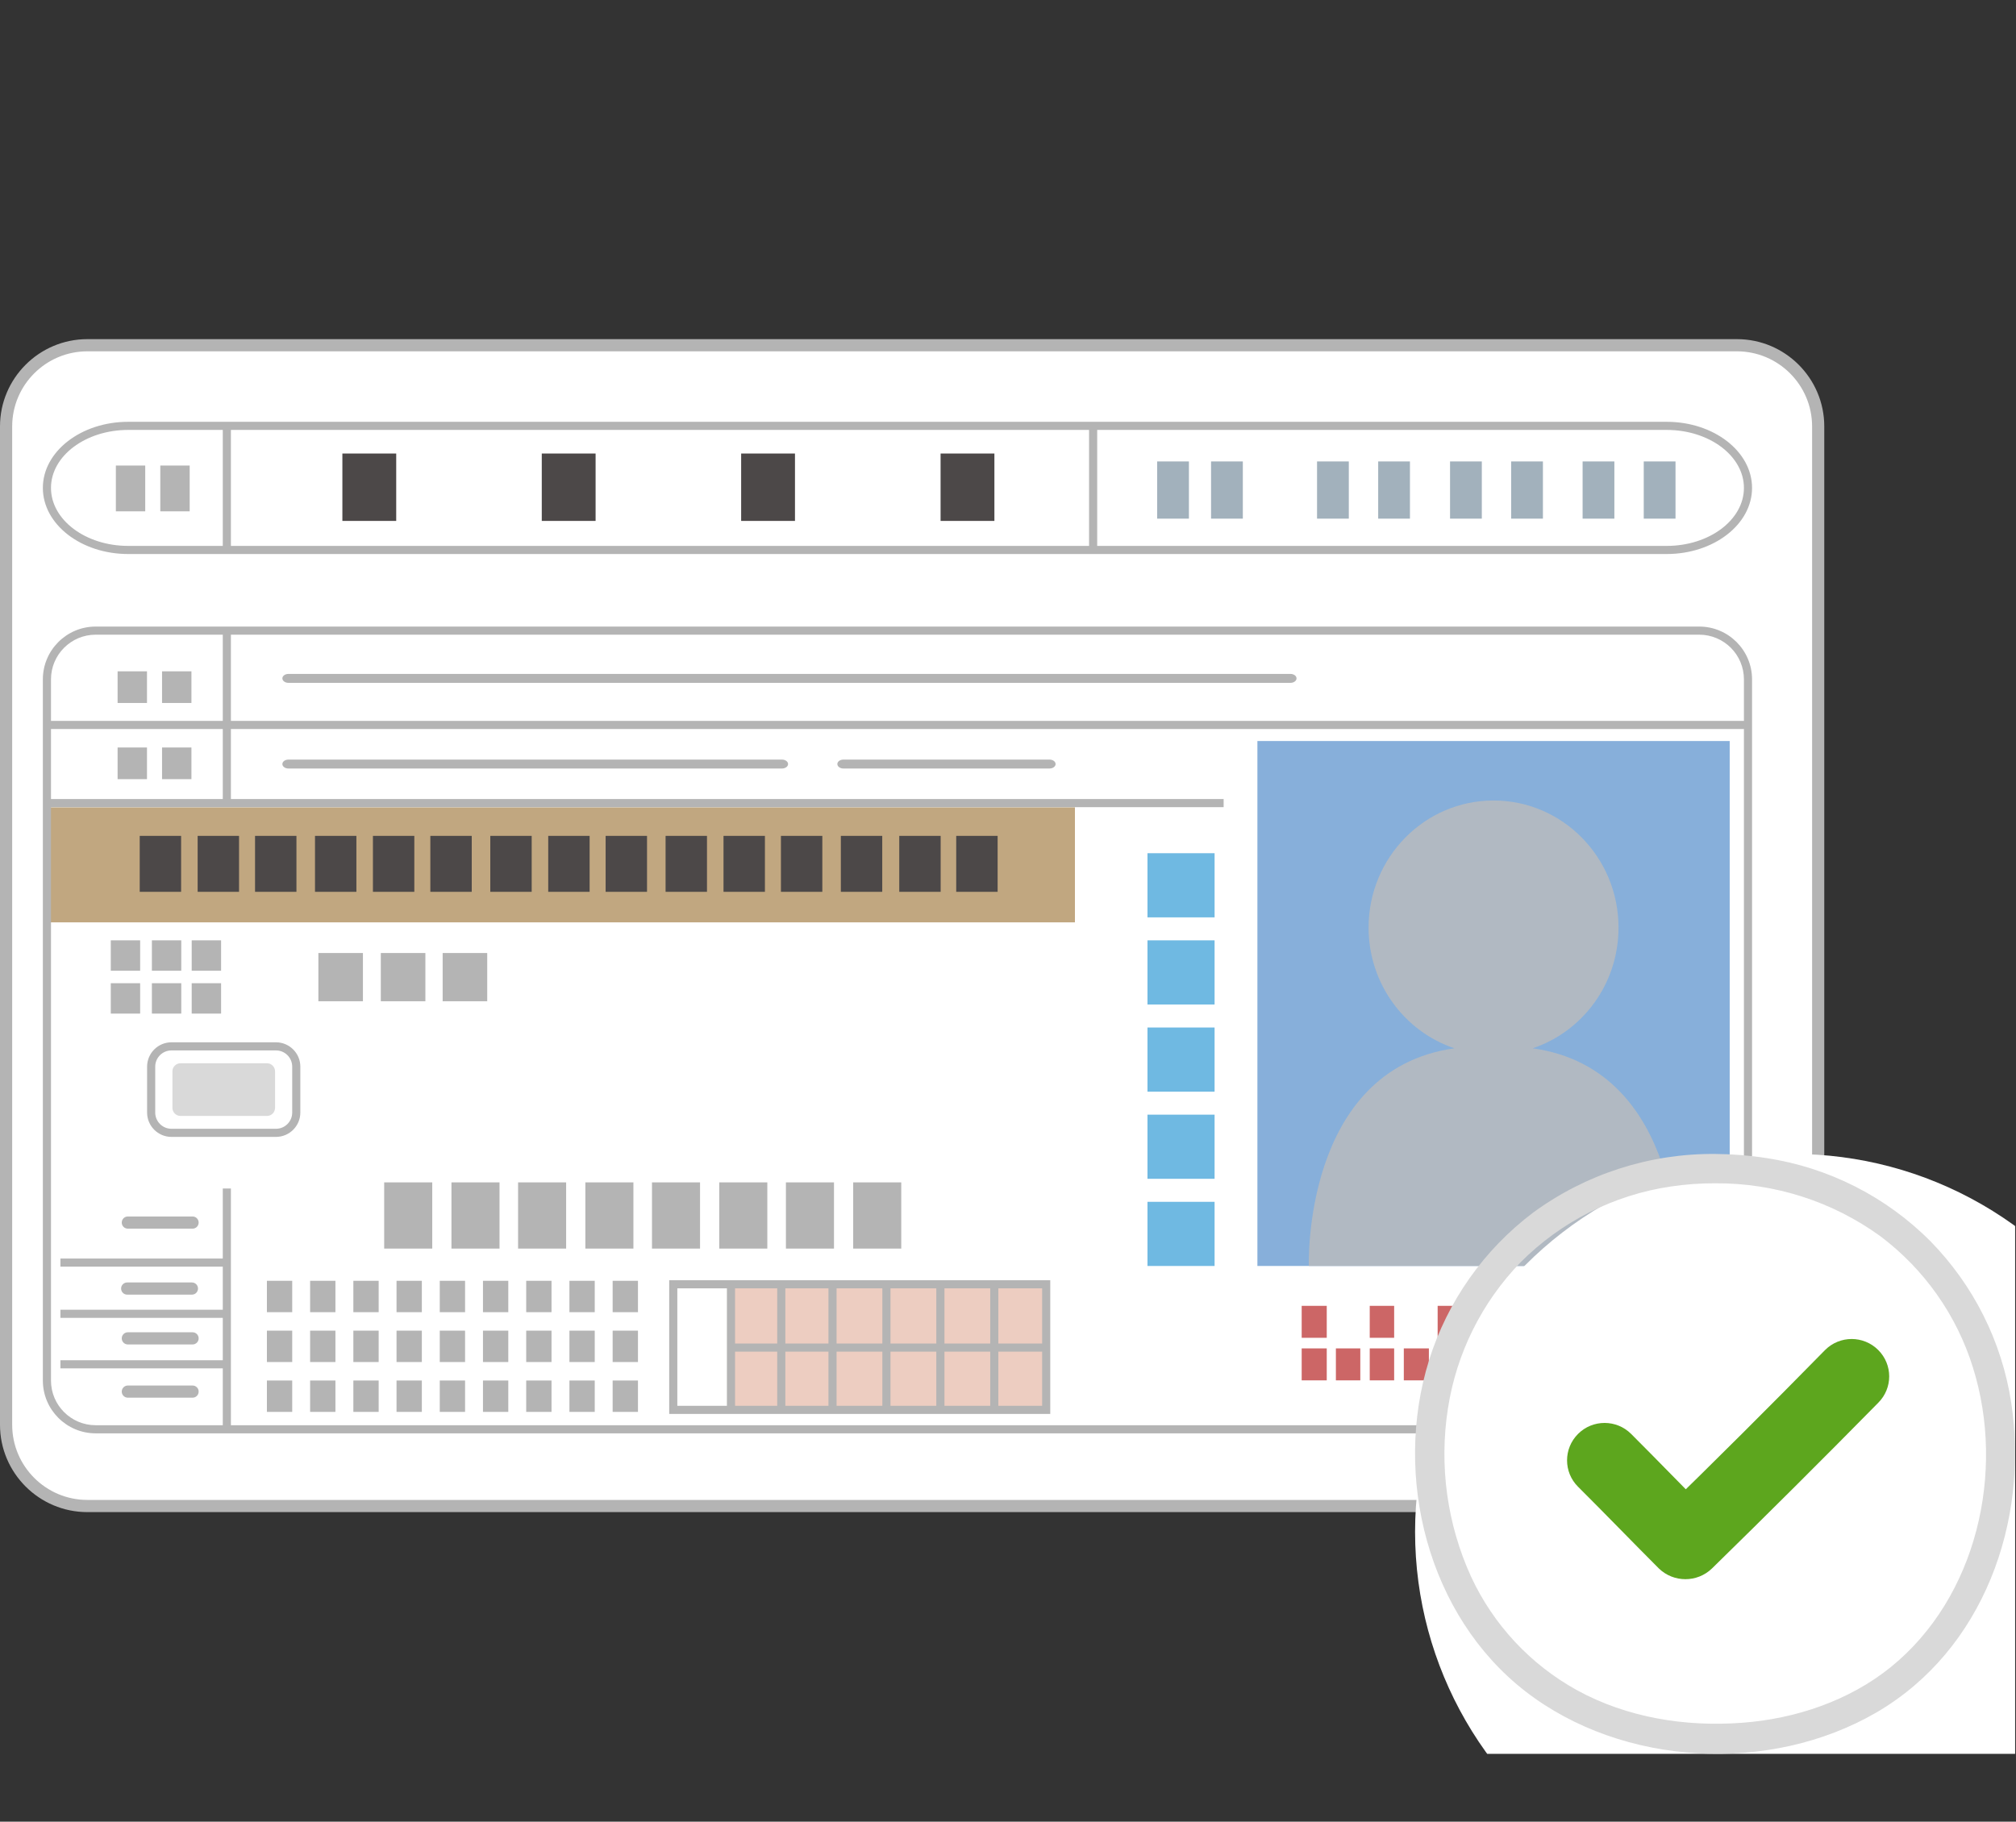
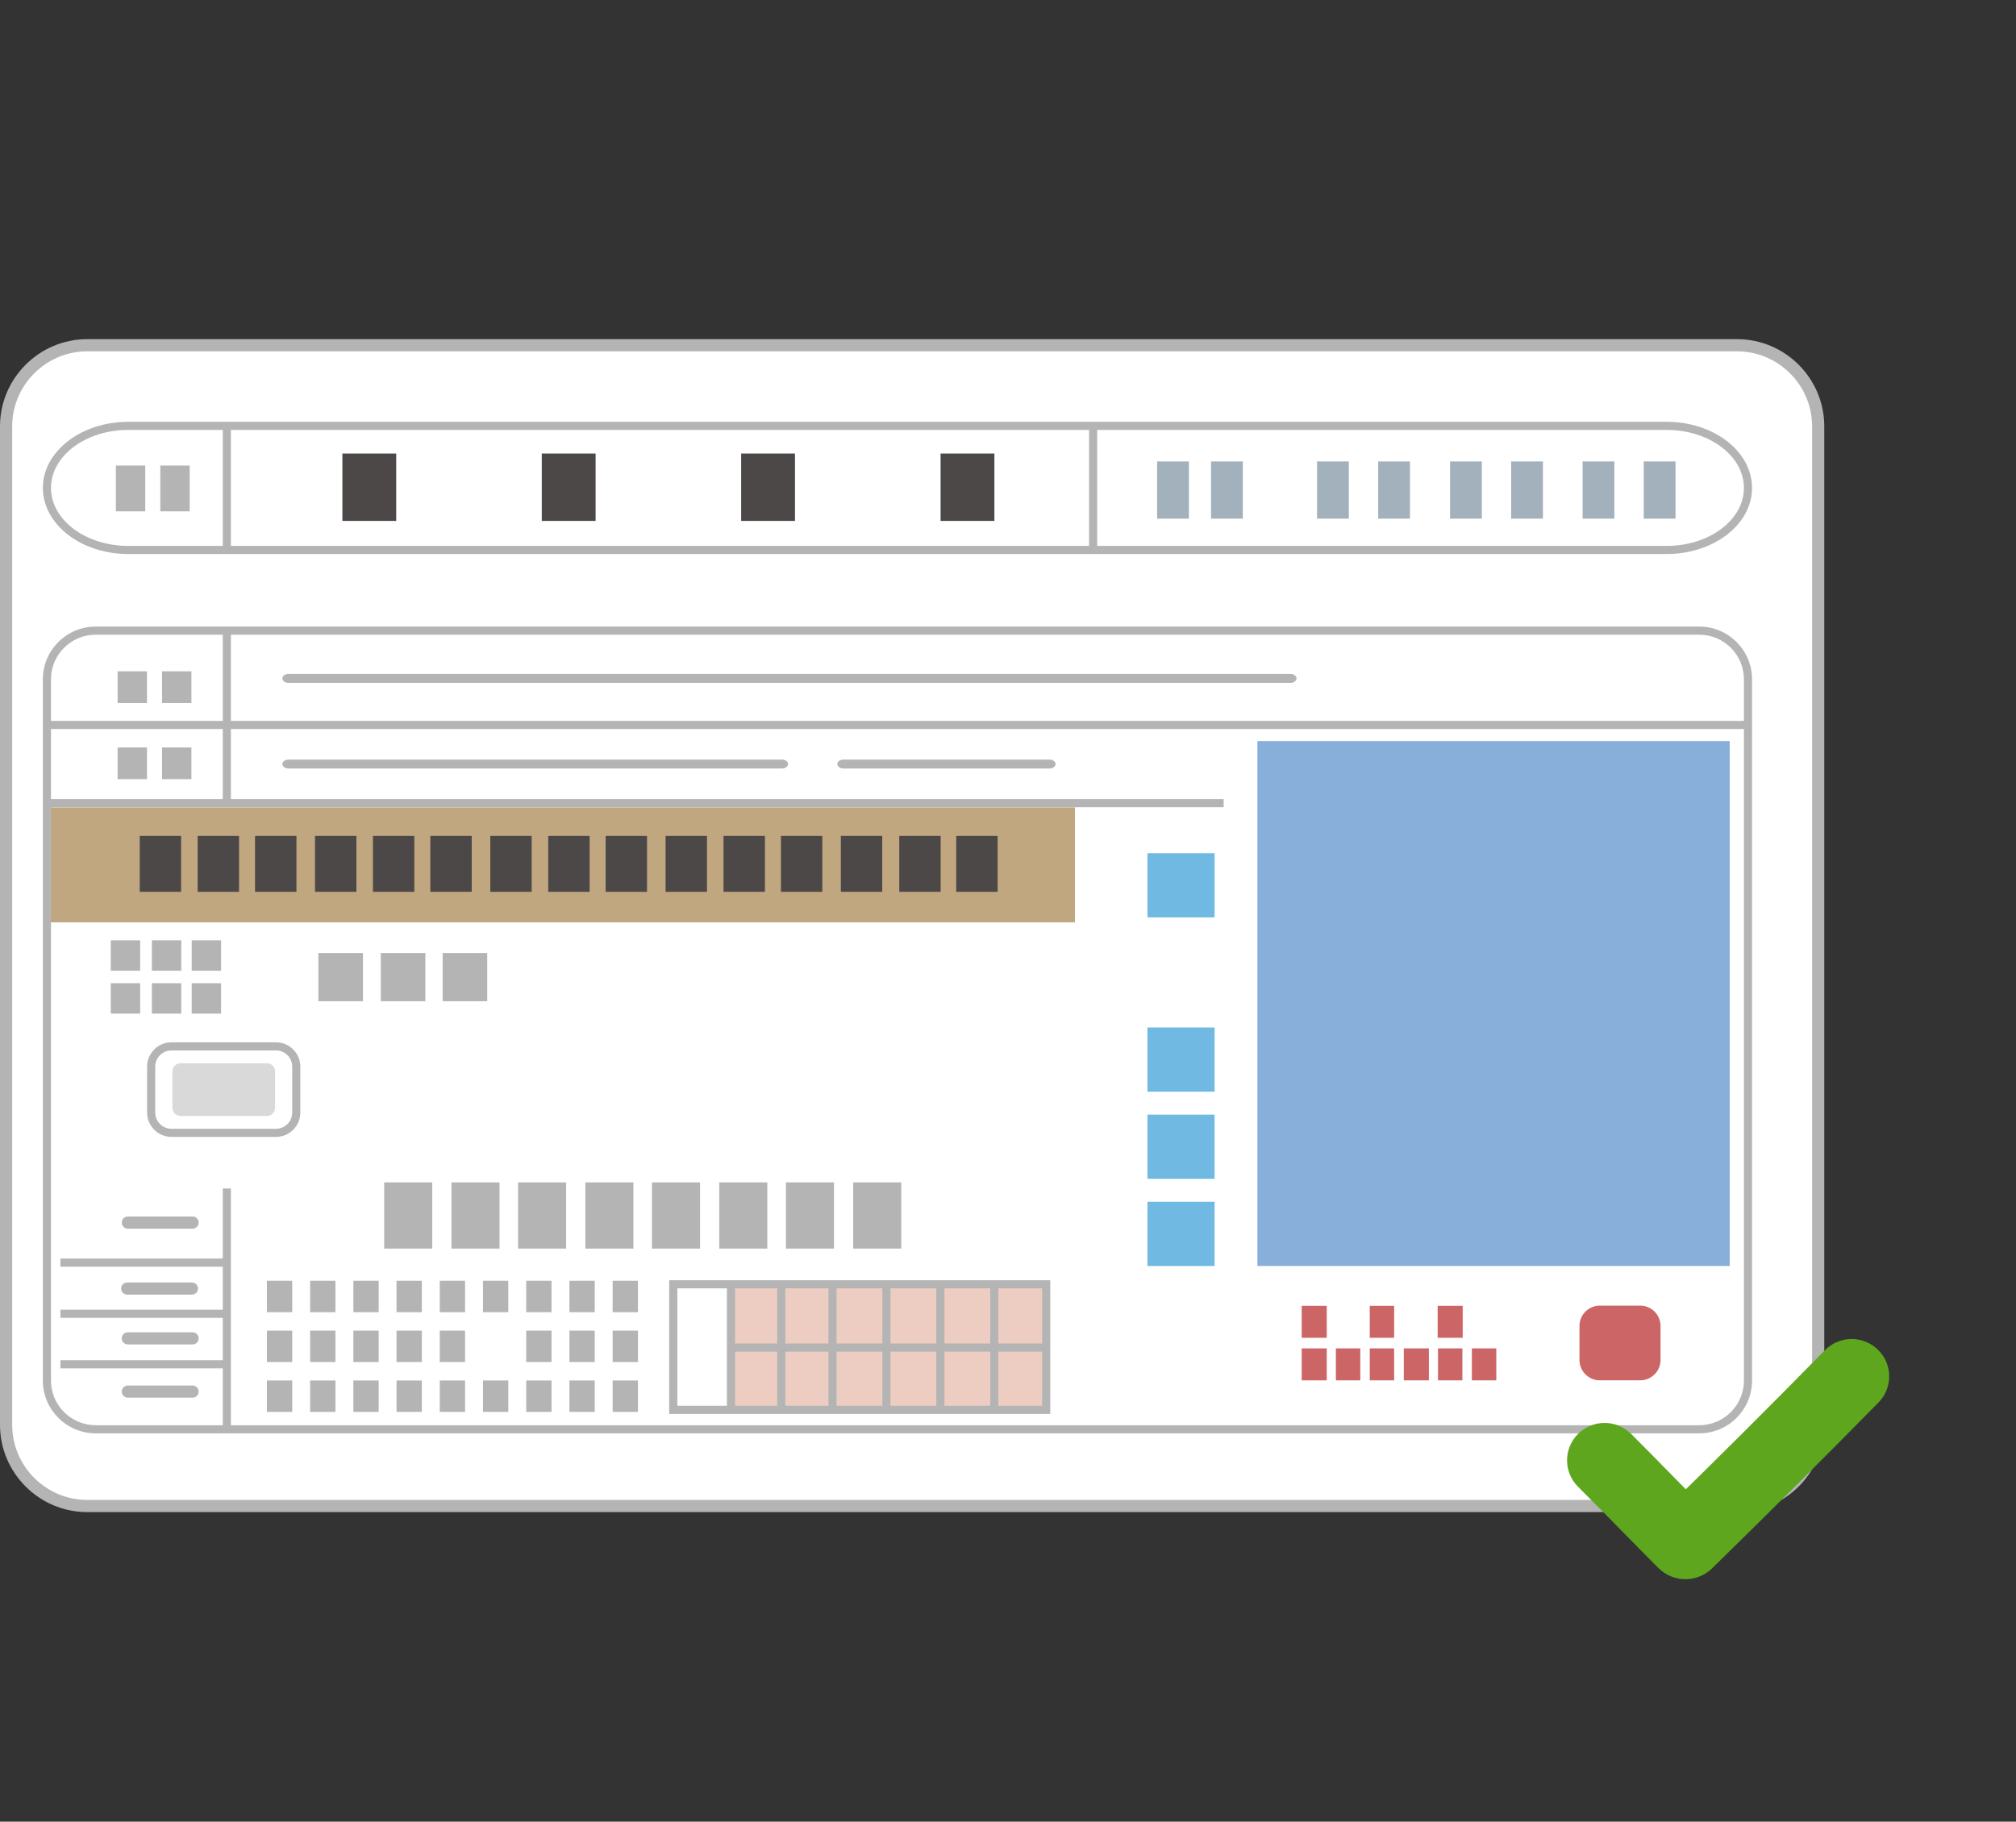
<svg xmlns="http://www.w3.org/2000/svg" width="208" height="188" viewBox="0 0 208 188" fill="none">
  <rect x="0" y="0" width="208" height="188" fill="#333333" stroke="none" />
  <path d="M185.214 152.967L182.083 155.33H6.543L3.416 153.067L0.922 149.594V41.323L3.588 37.431L7.067 35.624H181.458L184.795 37.606L187.301 41.013V149.422L185.214 152.967Z" fill="white" />
  <path d="M110.905 83.317H4.921V95.188H110.905V83.317Z" fill="#C1A780" />
  <path d="M178.461 76.474H129.732V130.649H178.461V76.474Z" fill="#87AFDA" />
  <path d="M125.315 88.052H118.39V94.673H125.315V88.052Z" fill="#6FB9E2" />
-   <path d="M125.314 97.044H118.39V103.665H125.314V97.044Z" fill="#6FB9E2" />
  <path d="M125.314 106.041H118.39V112.661H125.314V106.041Z" fill="#6FB9E2" />
  <path d="M125.314 115.033H118.39V121.653H125.314V115.033Z" fill="#6FB9E2" />
  <path d="M125.314 124.029H118.39V130.65H125.314V124.029Z" fill="#6FB9E2" />
  <path d="M14.46 97.044H11.43V100.179H14.46V97.044Z" fill="#B4B4B4" />
  <path d="M18.702 97.044H15.672V100.179H18.702V97.044Z" fill="#B4B4B4" />
  <path d="M22.81 97.044H19.779V100.179H22.81V97.044Z" fill="#B4B4B4" />
  <path d="M14.46 101.469H11.43V104.603H14.46V101.469Z" fill="#B4B4B4" />
  <path d="M18.702 101.469H15.672V104.603H18.702V101.469Z" fill="#B4B4B4" />
  <path d="M22.81 101.469H19.779V104.603H22.81V101.469Z" fill="#B4B4B4" />
  <path d="M44.597 122.022H39.638V128.856H44.597V122.022Z" fill="#B4B4B4" />
  <path d="M51.538 122.022H46.579V128.856H51.538V122.022Z" fill="#B4B4B4" />
  <path d="M58.411 122.022H53.453V128.856H58.411V122.022Z" fill="#B4B4B4" />
  <path d="M65.352 122.022H60.394V128.856H65.352V122.022Z" fill="#B4B4B4" />
  <path d="M72.226 122.022H67.268V128.856H72.226V122.022Z" fill="#B4B4B4" />
  <path d="M79.167 122.022H74.209V128.856H79.167V122.022Z" fill="#B4B4B4" />
  <path d="M86.045 122.022H81.087V128.856H86.045V122.022Z" fill="#B4B4B4" />
  <path d="M92.986 122.022H88.028V128.856H92.986V122.022Z" fill="#B4B4B4" />
  <path d="M37.446 98.352H32.848V103.33H37.446V98.352Z" fill="#B4B4B4" />
  <path d="M43.888 98.352H39.29V103.33H43.888V98.352Z" fill="#B4B4B4" />
  <path d="M50.268 98.352H45.67V103.33H50.268V98.352Z" fill="#B4B4B4" />
  <path d="M18.686 86.263H14.415V92.037H18.686V86.263Z" fill="#4C4848" />
  <path d="M24.663 86.263H20.392V92.037H24.663V86.263Z" fill="#4C4848" />
  <path d="M30.585 86.263H26.314V92.037H30.585V86.263Z" fill="#4C4848" />
  <path d="M36.771 86.263H32.5V92.037H36.771V86.263Z" fill="#4C4848" />
  <path d="M42.748 86.263H38.477V92.037H42.748V86.263Z" fill="#4C4848" />
  <path d="M48.671 86.263H44.4V92.037H48.671V86.263Z" fill="#4C4848" />
  <path d="M54.857 86.263H50.586V92.037H54.857V86.263Z" fill="#4C4848" />
  <path d="M60.834 86.263H56.563V92.037H60.834V86.263Z" fill="#4C4848" />
  <path d="M66.756 86.263H62.485V92.037H66.756V86.263Z" fill="#4C4848" />
  <path d="M72.943 86.263H68.672V92.037H72.943V86.263Z" fill="#4C4848" />
  <path d="M78.92 86.263H74.649V92.037H78.92V86.263Z" fill="#4C4848" />
  <path d="M84.843 86.263H80.572V92.037H84.843V86.263Z" fill="#4C4848" />
  <path d="M91.025 86.263H86.754V92.037H91.025V86.263Z" fill="#4C4848" />
  <path d="M97.052 86.263H92.781V92.037H97.052V86.263Z" fill="#4C4848" />
  <path d="M102.929 86.263H98.657V92.037H102.929V86.263Z" fill="#4C4848" />
  <path d="M30.149 132.179H27.538V135.418H30.149V132.179Z" fill="#B4B4B4" />
  <path d="M34.608 132.179H31.997V135.418H34.608V132.179Z" fill="#B4B4B4" />
  <path d="M39.068 132.179H36.457V135.418H39.068V132.179Z" fill="#B4B4B4" />
  <path d="M43.524 132.179H40.912V135.418H43.524V132.179Z" fill="#B4B4B4" />
  <path d="M47.983 132.179H45.372V135.418H47.983V132.179Z" fill="#B4B4B4" />
  <path d="M52.443 132.179H49.831V135.418H52.443V132.179Z" fill="#B4B4B4" />
  <path d="M56.903 132.179H54.291V135.418H56.903V132.179Z" fill="#B4B4B4" />
  <path d="M61.362 132.179H58.751V135.418H61.362V132.179Z" fill="#B4B4B4" />
  <path d="M65.822 132.179H63.21V135.418H65.822V132.179Z" fill="#B4B4B4" />
  <path d="M30.149 137.324H27.538V140.563H30.149V137.324Z" fill="#B4B4B4" />
  <path d="M34.608 137.324H31.997V140.563H34.608V137.324Z" fill="#B4B4B4" />
  <path d="M39.068 137.324H36.457V140.563H39.068V137.324Z" fill="#B4B4B4" />
  <path d="M43.524 137.324H40.912V140.563H43.524V137.324Z" fill="#B4B4B4" />
  <path d="M47.983 137.324H45.372V140.563H47.983V137.324Z" fill="#B4B4B4" />
-   <path d="M52.443 137.324H49.831V140.563H52.443V137.324Z" fill="#B4B4B4" />
  <path d="M56.903 137.324H54.291V140.563H56.903V137.324Z" fill="#B4B4B4" />
  <path d="M61.362 137.324H58.751V140.563H61.362V137.324Z" fill="#B4B4B4" />
  <path d="M65.822 137.324H63.21V140.563H65.822V137.324Z" fill="#B4B4B4" />
  <path d="M30.149 142.47H27.538V145.709H30.149V142.47Z" fill="#B4B4B4" />
  <path d="M34.608 142.47H31.997V145.709H34.608V142.47Z" fill="#B4B4B4" />
  <path d="M39.068 142.47H36.457V145.709H39.068V142.47Z" fill="#B4B4B4" />
  <path d="M43.524 142.47H40.912V145.709H43.524V142.47Z" fill="#B4B4B4" />
  <path d="M47.983 142.47H45.372V145.709H47.983V142.47Z" fill="#B4B4B4" />
  <path d="M52.443 142.47H49.831V145.709H52.443V142.47Z" fill="#B4B4B4" />
  <path d="M56.903 142.47H54.291V145.709H56.903V142.47Z" fill="#B4B4B4" />
  <path d="M61.362 142.47H58.751V145.709H61.362V142.47Z" fill="#B4B4B4" />
  <path d="M65.822 142.47H63.21V145.709H65.822V142.47Z" fill="#B4B4B4" />
  <path d="M145.471 47.621H142.194V53.525H145.471V47.621Z" fill="#A2B1BC" />
  <path d="M159.19 47.621H155.912V53.525H159.19V47.621Z" fill="#A2B1BC" />
  <path d="M172.87 47.621H169.593V53.525H172.87V47.621Z" fill="#A2B1BC" />
  <path d="M139.163 47.621H135.885V53.525H139.163V47.621Z" fill="#A2B1BC" />
  <path d="M152.886 47.621H149.608V53.525H152.886V47.621Z" fill="#A2B1BC" />
  <path d="M166.562 47.621H163.285V53.525H166.562V47.621Z" fill="#A2B1BC" />
  <path d="M122.666 47.621H119.388V53.525H122.666V47.621Z" fill="#A2B1BC" />
  <path d="M128.228 47.621H124.95V53.525H128.228V47.621Z" fill="#A2B1BC" />
  <path d="M15.165 69.28H12.134V72.548H15.165V69.28Z" fill="#B4B4B4" />
  <path d="M19.75 69.28H16.72V72.548H19.75V69.28Z" fill="#B4B4B4" />
  <path d="M14.984 48.044H11.954V52.77H14.984V48.044Z" fill="#B4B4B4" />
  <path d="M19.57 48.044H16.539V52.77H19.57V48.044Z" fill="#B4B4B4" />
  <path d="M15.165 77.141H12.134V80.409H15.165V77.141Z" fill="#B4B4B4" />
  <path d="M19.75 77.141H16.72V80.409H19.75V77.141Z" fill="#B4B4B4" />
  <path d="M169.228 134.744H165.057C163.9 134.744 162.962 135.682 162.962 136.839V140.354C162.962 141.511 163.9 142.449 165.057 142.449H169.228C170.385 142.449 171.324 141.511 171.324 140.354V136.839C171.324 135.682 170.385 134.744 169.228 134.744Z" fill="#CC6666" />
  <path d="M141.322 138.062H143.841V134.764H141.322V138.062Z" fill="#CC6666" />
  <path d="M134.301 138.062H136.887V134.764H134.301V138.062Z" fill="#CC6666" />
  <path d="M148.329 138.062H150.916V134.764H148.329V138.062Z" fill="#CC6666" />
  <path d="M141.322 142.454H143.841V139.156H141.322V142.454Z" fill="#CC6666" />
  <path d="M137.83 142.454H140.349V139.156H137.83V142.454Z" fill="#CC6666" />
  <path d="M134.301 142.454H136.887V139.156H134.301V142.454Z" fill="#CC6666" />
  <path d="M151.859 142.454H154.378V139.156H151.859V142.454Z" fill="#CC6666" />
  <path d="M148.363 142.454H150.882V139.156H148.363V142.454Z" fill="#CC6666" />
  <path d="M144.838 142.454H147.424V139.156H144.838V142.454Z" fill="#CC6666" />
  <path d="M40.879 46.804H35.325V53.759H40.879V46.804Z" fill="#4C4848" />
  <path d="M61.45 46.804H55.897V53.759H61.45V46.804Z" fill="#4C4848" />
  <path d="M82.022 46.804H76.468V53.759H82.022V46.804Z" fill="#4C4848" />
  <path d="M102.597 46.804H97.044V53.759H102.597V46.804Z" fill="#4C4848" />
  <path d="M133.14 70.47H29.763C29.415 70.47 29.134 70.265 29.134 70.009C29.134 69.753 29.415 69.548 29.763 69.548H133.14C133.488 69.548 133.769 69.753 133.769 70.009C133.769 70.265 133.488 70.47 133.14 70.47Z" fill="#B4B4B4" />
  <path d="M80.68 79.311H29.763C29.415 79.311 29.134 79.106 29.134 78.851C29.134 78.595 29.415 78.39 29.763 78.39H80.68C81.028 78.39 81.309 78.595 81.309 78.851C81.309 79.106 81.028 79.311 80.68 79.311Z" fill="#B4B4B4" />
  <path d="M108.281 79.311H87.022C86.674 79.311 86.393 79.106 86.393 78.851C86.393 78.595 86.674 78.39 87.022 78.39H108.281C108.629 78.39 108.91 78.595 108.91 78.851C108.91 79.106 108.629 79.311 108.281 79.311Z" fill="#B4B4B4" />
  <path d="M19.867 126.799H13.191C12.843 126.799 12.562 126.518 12.562 126.17C12.562 125.822 12.843 125.542 13.191 125.542H19.867C20.215 125.542 20.496 125.822 20.496 126.17C20.496 126.518 20.215 126.799 19.867 126.799Z" fill="#B4B4B4" />
  <path d="M19.8 133.608H13.123C12.775 133.608 12.495 133.327 12.495 132.979C12.495 132.632 12.775 132.351 13.123 132.351H19.8C20.148 132.351 20.429 132.632 20.429 132.979C20.429 133.327 20.148 133.608 19.8 133.608Z" fill="#B4B4B4" />
  <path d="M19.867 138.749H13.191C12.843 138.749 12.562 138.469 12.562 138.121C12.562 137.773 12.843 137.492 13.191 137.492H19.867C20.215 137.492 20.496 137.773 20.496 138.121C20.496 138.469 20.215 138.749 19.867 138.749Z" fill="#B4B4B4" />
  <path d="M19.867 144.243H13.191C12.843 144.243 12.562 143.962 12.562 143.614C12.562 143.266 12.843 142.986 13.191 142.986H19.867C20.215 142.986 20.496 143.266 20.496 143.614C20.496 143.962 20.215 144.243 19.867 144.243Z" fill="#B4B4B4" />
  <g opacity="0.5">
    <path d="M27.542 109.728H18.627C18.164 109.728 17.788 110.103 17.788 110.566V114.329C17.788 114.792 18.164 115.167 18.627 115.167H27.542C28.005 115.167 28.38 114.792 28.38 114.329V110.566C28.38 110.103 28.005 109.728 27.542 109.728Z" fill="#B4B4B4" />
  </g>
  <path d="M179.207 156.051H9.012C4.045 156.051 0 152.011 0 147.042V44.009C0 39.039 4.045 35 9.012 35H179.207C184.178 35 188.219 39.039 188.219 44.009V147.042C188.219 152.011 184.178 156.051 179.207 156.051ZM9.012 36.257C4.736 36.257 1.257 39.735 1.257 44.009V147.042C1.257 151.316 4.736 154.794 9.012 154.794H179.207C183.483 154.794 186.962 151.316 186.962 147.042V44.009C186.962 39.735 183.483 36.257 179.207 36.257H9.012Z" fill="#B4B4B4" />
  <g style="mix-blend-mode:multiply" opacity="0.8">
-     <path d="M158.129 108.186C163.276 106.464 166.99 101.54 166.99 95.729C166.99 88.488 161.218 82.613 154.097 82.613C146.976 82.613 141.204 88.484 141.204 95.729C141.204 101.54 144.922 106.464 150.065 108.186C134.36 110.378 135.039 130.65 135.039 130.65H173.155C173.155 130.65 173.834 110.378 158.129 108.186Z" fill="#BCBCBC" />
-   </g>
+     </g>
  <path d="M171.965 57.175H13.224C8.37 57.175 4.422 54.116 4.422 50.353C4.422 46.59 8.37 43.531 13.224 43.531H171.965C176.819 43.531 180.767 46.59 180.767 50.353C180.767 54.116 176.819 57.175 171.965 57.175ZM13.224 44.369C8.831 44.369 5.26 47.055 5.26 50.353C5.26 53.651 8.831 56.337 13.224 56.337H171.965C176.358 56.337 179.929 53.651 179.929 50.353C179.929 47.055 176.358 44.369 171.965 44.369H13.224Z" fill="#B4B4B4" />
  <path d="M175.318 147.922H9.871C6.866 147.922 4.422 145.479 4.422 142.474V70.11C4.422 67.105 6.866 64.662 9.871 64.662H175.318C178.323 64.662 180.767 67.105 180.767 70.11V142.474C180.767 145.479 178.323 147.922 175.318 147.922ZM9.871 65.5C7.327 65.5 5.26 67.566 5.26 70.11V142.474C5.26 145.018 7.327 147.084 9.871 147.084H175.318C177.862 147.084 179.929 145.018 179.929 142.474V70.11C179.929 67.566 177.862 65.5 175.318 65.5H9.871Z" fill="#B4B4B4" />
  <path d="M23.824 43.791H22.986V56.722H23.824V43.791Z" fill="#B4B4B4" />
  <path d="M23.824 65.098H22.986V82.86H23.824V65.098Z" fill="#B4B4B4" />
  <path d="M180.67 74.396H4.703V75.234H180.67V74.396Z" fill="#B4B4B4" />
  <path d="M126.249 82.462H4.703V83.3H126.249V82.462Z" fill="#B4B4B4" />
  <path d="M23.824 122.655H22.986V147.402H23.824V122.655Z" fill="#B4B4B4" />
  <path d="M23.409 129.883H6.233V130.721H23.409V129.883Z" fill="#B4B4B4" />
  <path d="M23.409 135.167H6.233V136.005H23.409V135.167Z" fill="#B4B4B4" />
  <path d="M23.409 140.379H6.233V141.217H23.409V140.379Z" fill="#B4B4B4" />
  <path d="M113.202 43.791H112.363V56.722H113.202V43.791Z" fill="#B4B4B4" />
  <path d="M28.472 117.329H17.692C16.305 117.329 15.177 116.202 15.177 114.815V110.08C15.177 108.693 16.305 107.566 17.692 107.566H28.472C29.86 107.566 30.987 108.693 30.987 110.08V114.815C30.987 116.202 29.86 117.329 28.472 117.329ZM17.692 108.404C16.766 108.404 16.015 109.154 16.015 110.08V114.815C16.015 115.741 16.766 116.491 17.692 116.491H28.472C29.399 116.491 30.149 115.741 30.149 114.815V110.08C30.149 109.154 29.399 108.404 28.472 108.404H17.692Z" fill="#B4B4B4" />
  <g opacity="0.6">
    <path d="M107.941 132.954H75.039V145.5H107.941V132.954Z" fill="#E1AB97" />
  </g>
  <path d="M103.004 132.677H102.166V145.47H103.004V132.677Z" fill="#B4B4B4" />
  <path d="M107.581 138.653H75.072V139.491H107.581V138.653Z" fill="#B4B4B4" />
  <path d="M97.442 132.677H96.603V145.47H97.442V132.677Z" fill="#B4B4B4" />
  <path d="M91.876 132.677H91.037V145.47H91.876V132.677Z" fill="#B4B4B4" />
  <path d="M75.839 132.677H75.001V145.47H75.839V132.677Z" fill="#B4B4B4" />
  <path d="M86.314 132.677H85.475V145.47H86.314V132.677Z" fill="#B4B4B4" />
  <path d="M81.028 132.677H80.19V145.47H81.028V132.677Z" fill="#B4B4B4" />
  <path d="M108.36 145.919H69.045V132.12H108.36V145.919ZM69.883 145.081H107.522V132.958H69.883V145.081Z" fill="#B4B4B4" />
  <g clip-path="url(#clip0_925_1922)">
-     <circle cx="185" cy="158.089" r="39" fill="white" />
-     <path d="M176.971 119.088C170.229 119.031 163.646 121.147 158.203 125.124C153.102 128.963 149.339 134.304 147.438 140.39C143.699 152.367 147.311 166.75 157.398 174.56C167.422 182.326 182.667 183.089 193.604 176.725C204.648 170.292 209.375 157.002 207.505 144.741C206.542 138.465 203.628 132.65 199.18 128.104C194.605 123.501 188.661 120.484 182.23 119.511C180.494 119.24 178.733 119.101 176.971 119.088C175.013 119.082 175.013 122.112 176.971 122.119C183.092 122.075 189.067 123.994 194.016 127.586C198.546 130.996 201.891 135.744 203.564 141.148C206.922 151.894 203.963 164.856 195.08 172.047C190.797 175.513 185.246 177.388 179.734 177.792C173.873 178.228 167.872 177.268 162.689 174.421C157.893 171.769 154.072 167.665 151.772 162.703C149.301 157.279 148.471 151.25 149.389 145.359C150.264 139.683 152.874 134.411 156.879 130.276C161.067 126.065 166.504 123.318 172.39 122.447C173.904 122.22 175.438 122.112 176.971 122.119C178.929 122.112 178.929 119.082 176.971 119.088Z" fill="#D9D9D9" />
    <path d="M162.816 153.435C165.617 156.225 168.361 159.073 171.155 161.87C172.682 163.341 175.102 163.341 176.629 161.87C182.402 156.225 188.117 150.531 193.782 144.772C195.296 143.264 195.296 140.826 193.782 139.318C192.267 137.809 189.821 137.809 188.307 139.318C182.655 145.082 176.94 150.777 171.155 156.415H176.629C173.829 153.624 171.092 150.777 168.291 147.98C166.777 146.471 164.324 146.471 162.816 147.98C161.302 149.489 161.302 151.932 162.816 153.435Z" fill="#5DA61E" />
  </g>
  <defs>
    <clipPath id="clip0_925_1922">
      <rect width="61.911" height="61.911" fill="white" transform="translate(146 119.089)" />
    </clipPath>
  </defs>
</svg>